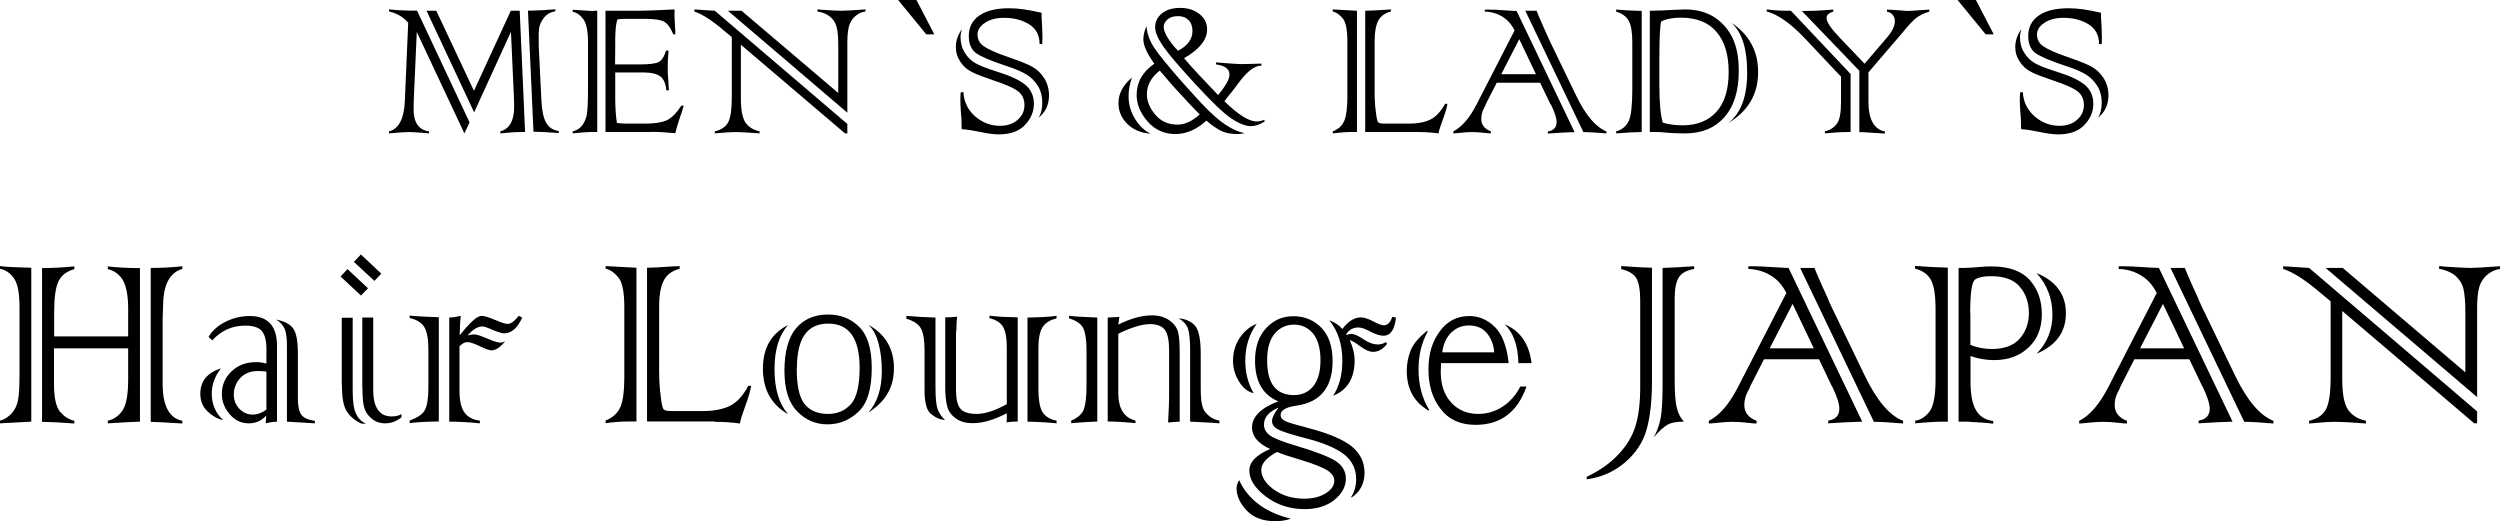
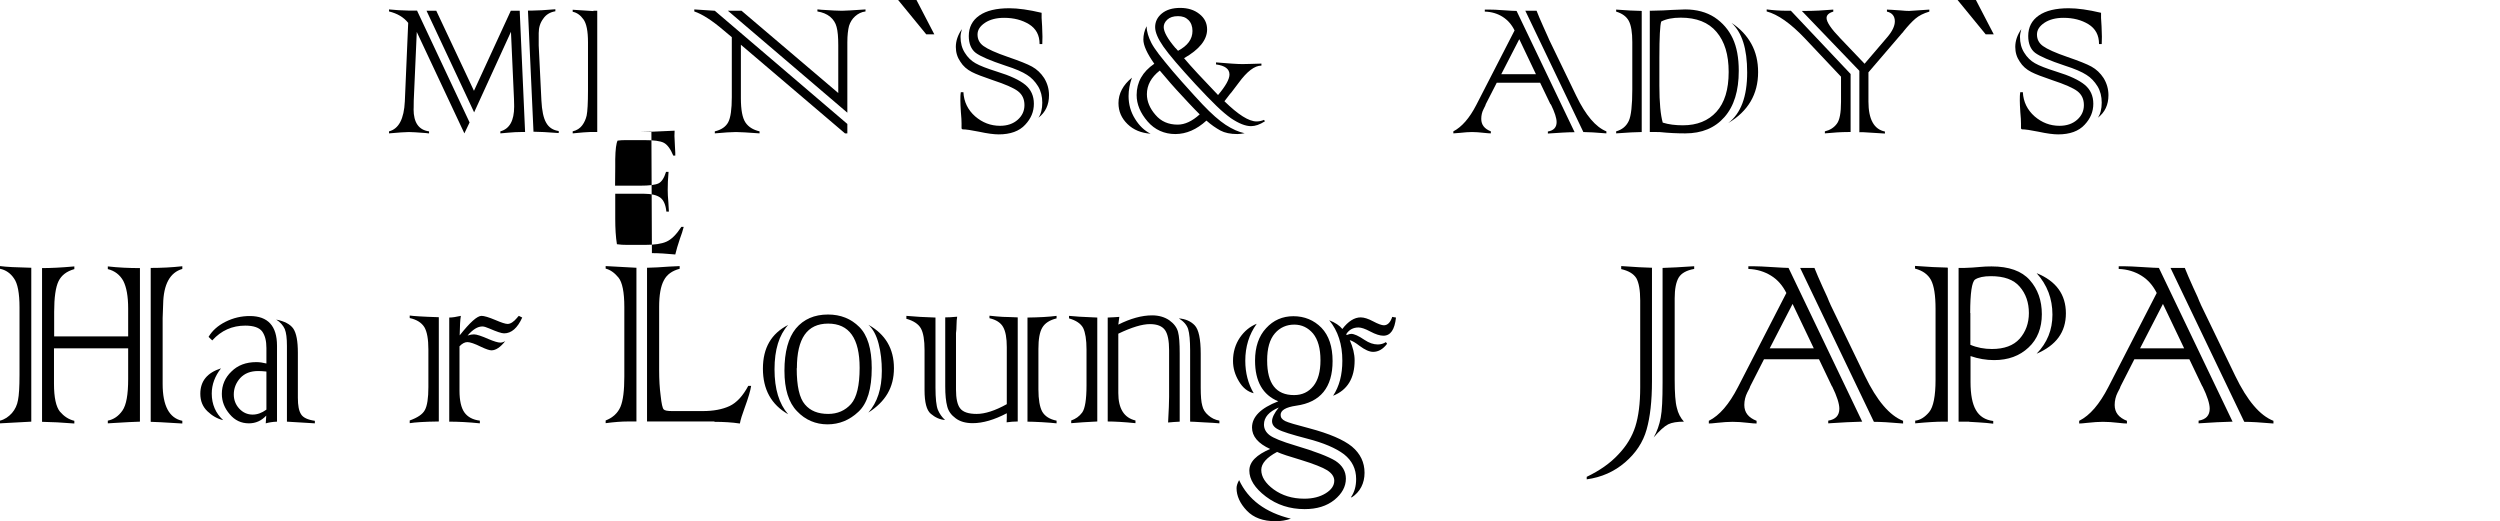
<svg xmlns="http://www.w3.org/2000/svg" id="_レイヤー_2" data-name="レイヤー 2" viewBox="0 0 148.64 30.98">
  <g id="Layer_1" data-name="Layer 1">
    <g>
      <g>
        <path d="m1.86,15.93v9.14l-1.86.1v-.16c.28-.07.51-.23.71-.45.19-.22.31-.48.36-.77.06-.29.09-.79.09-1.51v-4c0-.85-.11-1.43-.33-1.73-.21-.31-.49-.5-.83-.57v-.16c.36.05.98.08,1.86.1Zm6.46,0v9.14c-.25,0-.89.04-1.91.1v-.16c.35-.07.64-.27.87-.6s.34-.95.34-1.87v-1.83H3.21v2.11c0,.81.12,1.36.35,1.65.24.28.52.47.86.55v.16c-.72-.06-1.36-.09-1.92-.1v-9.14c.51,0,1.15-.03,1.92-.1v.16c-.46.13-.77.37-.94.72s-.26.96-.26,1.83v1.45h4.4v-1.66c0-.72-.1-1.27-.29-1.64-.2-.36-.51-.6-.92-.7v-.16c.62.07,1.26.1,1.91.1Zm.64,9.14v-9.14c.62,0,1.25-.03,1.88-.1v.16c-.73.21-1.12.91-1.14,2.1l-.03.82v3.92c0,1.29.39,2.03,1.17,2.19v.16c-1.1-.07-1.73-.1-1.88-.1Z" />
        <path d="m13.14,21.9c-.36.46-.55.96-.55,1.5,0,.64.23,1.17.68,1.58-.35-.08-.66-.26-.94-.53-.28-.27-.42-.61-.42-1.04,0-.75.41-1.25,1.23-1.51Zm2.7-.29v-.92c0-.42-.08-.74-.25-.98-.17-.23-.51-.35-1.01-.35-.77,0-1.43.29-1.96.88l-.22-.21c.21-.36.55-.67,1.01-.9.46-.23.94-.34,1.44-.34,1.08,0,1.62.59,1.62,1.77v4.51c-.27.01-.49.05-.67.1l.03-.46c-.29.31-.63.46-1.03.46-.46,0-.84-.18-1.14-.54-.31-.36-.47-.76-.47-1.21,0-.52.19-.97.57-1.33.37-.37.86-.56,1.48-.56.2,0,.39.03.59.08Zm0,2.74v-2.26c-.19-.02-.35-.03-.49-.03-.46,0-.81.14-1.07.42-.25.28-.38.61-.38.97,0,.33.11.61.32.84.22.24.49.36.8.36.28,0,.55-.1.81-.29Zm2.88.82l-1.66-.1v-4.5c0-.46-.04-.79-.13-1.01-.1-.22-.27-.41-.51-.56.5.1.84.28,1.02.54.18.27.27.74.27,1.43v2.68c0,.46.06.78.19.98.12.2.4.33.82.39v.16Z" />
-         <path d="m20.66,16l1.22,1.14-.42.43-1.21-1.13.41-.44Zm-.34,6.91v-4.02h.65v4.33c0,.64.06,1.09.19,1.36.12.28.32.49.61.61h-.27c-.39-.17-.68-.42-.88-.73-.2-.31-.29-.82-.29-1.54Zm1.14-7.78l1.21,1.14-.41.43-1.22-1.13.42-.44Zm.08,7.92v-4.17h.65v4.3c0,1.05.37,1.58,1.1,1.58.24,0,.43-.05.58-.14v.19c-.29.24-.62.36-.97.36-.32,0-.6-.1-.81-.29-.24-.2-.38-.42-.44-.67-.07-.24-.1-.63-.1-1.16Z" />
        <path d="m26.09,18.88v6.18c-.85.01-1.43.05-1.73.1v-.16c.47-.17.77-.37.9-.62.14-.25.21-.71.21-1.36v-2.24c0-.62-.08-1.06-.24-1.33-.17-.27-.46-.45-.87-.54v-.15c.18.03.75.07,1.73.1Zm.62,6.18v-6.18c.19,0,.42-.04.69-.1-.04.23-.06.61-.07,1.16.61-.77,1.04-1.16,1.3-1.16.15,0,.43.08.83.25.35.15.59.23.72.23.17,0,.36-.12.56-.36.02-.02.03-.03.03-.04,0,0,.03-.04.08-.08l.2.1c-.28.62-.64.94-1.08.94-.15,0-.44-.1-.88-.29-.18-.08-.32-.12-.41-.12-.28,0-.57.18-.88.54.15-.05.28-.07.38-.07.16,0,.46.1.89.29.31.13.54.2.68.2.09,0,.19-.03.29-.09-.28.36-.56.55-.82.55-.12,0-.32-.07-.6-.2-.4-.2-.68-.29-.83-.29s-.31.08-.47.25v2.64c0,.59.1,1.02.29,1.29.19.27.5.44.92.49v.16c-.68-.07-1.29-.1-1.83-.1Z" />
        <path d="m36.01,15.82l1.83.1v9.14h-.54c-.33,0-.76.03-1.29.1v-.16c.43-.17.72-.44.88-.81.16-.38.23-.98.23-1.8v-4.14c0-.88-.12-1.47-.35-1.75-.24-.29-.49-.46-.76-.53v-.16Zm6.47,9.24h-4.01v-9.14c.39-.01.83-.03,1.32-.07.45-.02.66-.03.62-.03v.16c-.45.12-.76.34-.94.69-.19.35-.28.88-.28,1.57v3.77c0,.57.03,1.07.09,1.52.05.47.11.74.18.81.06.07.23.1.5.1h1.82c.64,0,1.17-.1,1.6-.3.42-.2.79-.6,1.11-1.2h.17c-.04.28-.17.72-.39,1.32-.14.38-.24.69-.28.92-.47-.07-.97-.1-1.51-.1Z" />
        <path d="m46.86,19.32c-.54.6-.81,1.47-.81,2.64s.27,2.05.81,2.67c-1-.57-1.5-1.47-1.5-2.71s.5-2.09,1.5-2.6Zm-.22,2.72c0-1.12.23-1.96.68-2.51.46-.55,1.1-.83,1.91-.83.75,0,1.37.25,1.86.74s.74,1.3.74,2.44c0,1.24-.26,2.11-.79,2.6-.53.5-1.14.75-1.84.75s-1.32-.26-1.81-.78c-.5-.51-.75-1.31-.75-2.4Zm.73-.14c0,1.06.16,1.77.49,2.15.32.38.78.56,1.38.56.56,0,1.01-.2,1.36-.59.34-.39.51-1.11.51-2.15,0-1.75-.62-2.63-1.87-2.63s-1.86.88-1.86,2.65Zm4.26,2.63c.53-.6.8-1.42.8-2.48,0-.57-.06-1.11-.19-1.61-.13-.51-.34-.89-.61-1.13,1.01.56,1.52,1.42,1.52,2.58s-.51,1.99-1.52,2.64Z" />
        <path d="m53.89,18.93v-.15c.52.05,1.1.08,1.73.1v4.16c0,.65.05,1.09.14,1.32.1.24.24.44.43.61-.31-.02-.59-.15-.85-.37-.25-.21-.37-.68-.37-1.4v-2.38c0-.6-.07-1.03-.22-1.3-.15-.26-.44-.45-.87-.57Zm6.62-.05v6.18c-.22,0-.44.02-.66.05,0-.06.01-.15.01-.25s0-.2,0-.29c-.74.39-1.42.59-2.03.59-.42,0-.76-.1-1.01-.29-.26-.19-.43-.42-.5-.7-.08-.29-.12-.69-.12-1.2v-4.1c.17,0,.41-.01.71-.04-.02.12-.04.29-.04.53,0,.16-.01.3-.03.44v3.36c0,.53.08.9.24,1.11.17.23.5.34.99.34s1.09-.19,1.79-.58v-3.39c0-.54-.07-.94-.22-1.2-.14-.25-.41-.43-.81-.52v-.15c.29.03.56.06.8.07.24,0,.53.02.87.03Zm.58,6.18v-6.18c.7-.01,1.28-.04,1.73-.1v.15c-.41.1-.69.28-.85.55-.16.27-.23.69-.23,1.27v2.4c0,.61.08,1.06.23,1.33.16.27.44.45.85.53v.16c-.2-.02-.49-.05-.88-.07s-.67-.03-.86-.03Z" />
        <path d="m65.24,18.88v6.18c-.6.03-1.11.06-1.55.1v-.16c.26-.09.48-.24.65-.47.17-.23.26-.77.26-1.62v-2.13c0-.58-.07-1.01-.2-1.28-.14-.26-.42-.45-.84-.57v-.15c.27.03.83.07,1.68.1Zm.62,6.18v-6.18c.31-.01.54-.03.69-.04l-.06.46c.72-.36,1.39-.55,2.01-.55.4,0,.74.1,1.02.29.28.2.45.43.52.69.07.26.1.68.1,1.27v4.07c-.24.01-.47.03-.69.05.04-.72.06-1.23.06-1.52v-2.77c0-.57-.08-.97-.24-1.2-.17-.24-.47-.36-.9-.36-.46,0-1.09.19-1.88.57v3.53c0,.92.34,1.47,1.02,1.63v.16c-.69-.07-1.25-.1-1.66-.1Zm4.9,0v-4.23c0-.58-.04-1.01-.12-1.27-.08-.24-.26-.45-.55-.63.39.03.71.17.94.41.24.25.36.81.36,1.69v2.02c0,.5.03.85.09,1.06.05.23.17.42.36.58.19.17.4.27.66.32v.16c-.19-.02-.51-.04-.95-.06-.44-.03-.7-.04-.78-.04Z" />
        <path d="m74.72,19.25c-.46.64-.68,1.37-.68,2.2,0,.72.17,1.37.5,1.93-.36-.09-.65-.32-.88-.71-.23-.38-.35-.78-.35-1.21,0-.53.14-.99.41-1.39.27-.39.6-.66,1-.82Zm-1.05,9.29c.54,1.17,1.57,1.93,3.08,2.3-.29.1-.6.15-.91.15-.74,0-1.31-.21-1.71-.63-.4-.42-.61-.87-.61-1.34,0-.13.05-.29.15-.47Zm1.86-1.84c-.73-.33-1.09-.76-1.09-1.28,0-.64.52-1.16,1.56-1.56-.92-.38-1.38-1.18-1.38-2.42,0-.81.22-1.46.66-1.93.43-.47.97-.71,1.62-.71s1.22.23,1.67.69c.44.46.66,1.12.66,1.98,0,1.56-.72,2.45-2.16,2.65-.62.09-.93.27-.93.55,0,.16.09.27.26.36.18.09.66.23,1.43.43,1.21.32,2.06.69,2.55,1.09.5.42.75.94.75,1.56s-.26,1.14-.77,1.47l-.03-.03c.2-.29.3-.64.3-1.07,0-.6-.24-1.09-.72-1.47-.49-.37-1.22-.68-2.19-.93-.92-.24-1.5-.42-1.73-.55-.24-.12-.36-.29-.36-.49s.13-.48.4-.81c-.58.24-.88.58-.88,1.01,0,.25.11.46.33.63.22.17.73.38,1.54.62,1.18.35,1.97.66,2.38.91.41.27.62.62.62,1.06,0,.47-.23.89-.68,1.26-.46.37-1.05.55-1.77.55-.88,0-1.65-.25-2.31-.75s-.98-1.02-.98-1.54.42-.94,1.27-1.3Zm.4.17c-.62.33-.94.69-.94,1.07,0,.41.25.8.74,1.16.5.36,1.1.55,1.82.55.51,0,.93-.11,1.27-.32.34-.21.51-.46.51-.75,0-.23-.14-.44-.42-.62-.27-.17-.8-.38-1.58-.62-.68-.2-1.14-.35-1.4-.47Zm-.59-5.43c0,1.37.53,2.05,1.6,2.05.48,0,.86-.18,1.15-.54.28-.35.42-.86.42-1.53,0-.71-.15-1.23-.44-1.59-.3-.35-.67-.53-1.12-.53s-.85.17-1.15.52c-.31.36-.46.89-.46,1.6Zm7.43-2.6l.23.04c-.08.72-.32,1.08-.75,1.08-.2,0-.46-.08-.78-.25-.3-.16-.53-.24-.7-.24-.31,0-.56.13-.73.4l.03.05c.12-.05.21-.07.27-.07.17,0,.44.12.79.36.27.18.53.27.79.27.18,0,.34-.05.48-.14l.07.1c-.24.32-.52.48-.83.48-.22,0-.49-.12-.81-.36-.23-.18-.42-.29-.58-.34.19.42.29.83.29,1.21,0,1.06-.43,1.76-1.28,2.1.37-.56.55-1.25.55-2.08,0-.98-.26-1.78-.78-2.41.36.14.62.32.78.52.35-.46.72-.69,1.09-.69.2,0,.45.08.73.23.3.16.52.24.65.24.22,0,.39-.17.5-.51Z" />
-         <path d="m84.98,24.37l-.03.05c-.87-.5-1.31-1.29-1.31-2.37,0-.42.08-.82.23-1.21.16-.39.48-.78.98-1.17l.04.04c-.36.63-.55,1.39-.55,2.27s.21,1.71.63,2.38Zm4.72-2.78h-4.02c-.01.29-.02.47-.02.53,0,.75.21,1.36.62,1.81.41.45.95.68,1.6.68.54,0,1.03-.15,1.47-.44.44-.29.79-.69,1.04-1.19h.37c-.53,1.52-1.54,2.28-3.03,2.28-.9,0-1.59-.31-2.07-.94-.49-.62-.73-1.4-.73-2.35s.23-1.67.68-2.28c.44-.6,1.03-.9,1.74-.9.58,0,1.09.22,1.53.65.43.43.71,1.14.82,2.15Zm-3.95-.64h3.09c-.03-.42-.16-.79-.41-1.11-.25-.32-.62-.49-1.09-.49-.42,0-.78.15-1.07.44s-.46.68-.52,1.15Zm5.3.64h-.77c-.03-1.05-.3-1.82-.82-2.31.93.39,1.46,1.16,1.6,2.31Z" />
        <path d="m98.22,15.93v6.73c0,1.19-.11,2.14-.32,2.88-.21.75-.64,1.4-1.28,1.95s-1.4.89-2.28,1.01v-.15c.77-.37,1.4-.81,1.88-1.33.48-.5.82-1.06,1.01-1.66.19-.6.29-1.38.29-2.32v-5.18c0-.61-.08-1.05-.23-1.32-.17-.27-.47-.44-.9-.54v-.18c.82.06,1.43.09,1.84.1Zm2.51-.1v.16c-.45.08-.76.25-.92.51-.16.27-.24.68-.24,1.24v4.83c0,.8.04,1.36.13,1.68.07.32.22.6.42.82-.4,0-.72.05-.94.16-.23.12-.52.38-.86.78.2-.35.34-.75.42-1.18.08-.41.11-1.1.11-2.08v-6.82c.47-.01,1.09-.05,1.87-.1Z" />
        <path d="m108.92,22.97l-.77-1.61h-3.27l-.82,1.61-.04.11s-.05.09-.13.25c-.12.24-.18.49-.18.75,0,.44.24.75.73.94v.16c-.1,0-.27-.01-.51-.04-.34-.04-.65-.06-.92-.06-.25,0-.56.02-.92.06-.25.03-.41.04-.49.04v-.16c.64-.32,1.21-.99,1.73-2l2.88-5.6c-.22-.44-.52-.79-.91-1.03s-.83-.38-1.35-.4v-.16h.3c.27,0,.64.02,1.12.05.5.03.82.05.97.05l4.38,9.14c-.56.01-1.23.05-2.02.1v-.16c.44-.07.66-.31.66-.71,0-.29-.14-.74-.43-1.33Zm-3.7-2.26h2.62l-1.26-2.64-1.36,2.64Zm6.19,4.36l-4.38-9.14h.85c.12.3.28.68.49,1.14.23.49.36.78.39.88.03.05.05.11.08.18l2.04,4.22c.71,1.47,1.47,2.36,2.27,2.67v.16c-.79-.07-1.36-.1-1.73-.1Z" />
        <path d="m115.81,15.93v9.14h-.29c-.37,0-.92.03-1.65.1v-.16c.3-.03.58-.21.83-.51s.38-.95.38-1.92v-4.22c0-.8-.09-1.37-.27-1.71-.18-.33-.49-.56-.95-.68v-.16c.77.06,1.41.09,1.93.1Zm1.27,9.14h-.63v-9.14c.14,0,.26,0,.34,0,.33-.01.65-.03.95-.06.2-.02.42-.03.67-.03,1.03,0,1.79.27,2.27.81.48.54.72,1.22.72,2.03s-.26,1.49-.79,1.98c-.53.5-1.21.75-2.05.75-.47,0-.94-.08-1.4-.24v1.54c0,.76.11,1.31.32,1.67.21.37.55.59,1.03.65v.16c-.24-.03-.54-.06-.9-.08l-.52-.03Zm.07-6.46v1.89c.4.17.83.25,1.28.25.73,0,1.28-.2,1.65-.61.36-.41.55-.92.55-1.53s-.18-1.15-.55-1.57c-.36-.42-.93-.62-1.71-.62-.43,0-.74.07-.94.2-.19.14-.29.8-.29,1.99Zm3.94,2.42c.63-.65.94-1.42.94-2.32,0-.95-.31-1.77-.94-2.47,1.16.47,1.74,1.27,1.74,2.39s-.58,1.9-1.74,2.4Z" />
        <path d="m130.94,22.97l-.77-1.61h-3.27l-.82,1.61-.04.11s-.05.09-.13.25c-.12.24-.18.49-.18.75,0,.44.24.75.73.94v.16c-.1,0-.27-.01-.51-.04-.34-.04-.65-.06-.92-.06-.25,0-.56.02-.92.06-.25.03-.41.04-.49.04v-.16c.64-.32,1.21-.99,1.73-2l2.88-5.6c-.22-.44-.52-.79-.91-1.03s-.83-.38-1.35-.4v-.16h.3c.27,0,.64.02,1.12.05.5.03.82.05.97.05l4.38,9.14c-.56.01-1.23.05-2.02.1v-.16c.44-.07.66-.31.66-.71,0-.29-.14-.74-.43-1.33Zm-3.7-2.26h2.62l-1.26-2.64-1.36,2.64Zm6.19,4.36l-4.38-9.14h.85c.12.3.28.68.49,1.14.23.49.36.78.39.88.03.05.05.11.08.18l2.04,4.22c.71,1.47,1.47,2.36,2.27,2.67v.16c-.79-.07-1.36-.1-1.73-.1Z" />
-         <path d="m137.29,15.93l9.99,8.53v.71h-.17l-7.85-6.68v4.03c0,.88.11,1.49.34,1.83.23.34.58.56,1.07.67v.16c-.87-.07-1.47-.1-1.78-.1-.35,0-.88.03-1.6.1v-.16c.5-.12.83-.35,1.01-.7s.27-.98.27-1.87v-4.53s-.63-.53-.63-.53c-.87-.74-1.6-1.21-2.19-1.4v-.16l1.55.1Zm9.99,7.68l-9.01-7.68h1.02l7.29,6.21v-3.6c0-.6-.04-1.06-.12-1.39-.08-.31-.25-.56-.49-.77-.25-.2-.57-.33-.95-.4v-.16s.11,0,.3.03c.76.05,1.27.08,1.54.08.25,0,.84-.03,1.78-.1v.16c-.3.04-.56.17-.79.37-.22.2-.37.44-.45.73-.08.29-.12.71-.12,1.24v5.29Z" />
      </g>
      <g>
        <path d="m24.8.64l3.12,6.64-.31.65-2.83-6.03-.18,4.08c0,.41-.01.58-.01.51,0,.8.31,1.24.92,1.32v.12s-.07,0-.19-.02c-.51-.04-.85-.06-1.01-.06-.22,0-.61.03-1.18.08v-.12c.58-.15.89-.74.94-1.78l.2-4.67c-.27-.34-.65-.56-1.14-.68v-.12c.37.04.76.06,1.18.07h.5Zm3.38,4.76l2.19-4.76h.53l.32,7.21h-.27c-.19,0-.44.01-.75.04l-.45.04v-.12c.55-.15.82-.64.82-1.47,0,.01,0-.14-.01-.46l-.18-3.99-2.19,4.79-2.83-6.04h.58l2.24,4.76Zm3.54,2.44l-.33-7.21h.23c.33,0,.8-.03,1.4-.08v.12c-.31.05-.56.2-.72.44-.18.24-.27.52-.27.86v.73s.16,3.27.16,3.27c.03.6.12,1.04.28,1.32.16.29.41.45.75.5v.12c-.67-.05-1.18-.08-1.51-.08Z" />
-         <path d="m35.28.64h.23v7.21h-.45c-.16,0-.5.03-1.01.08v-.12c.25-.06.43-.18.56-.35.13-.17.22-.37.27-.59.05-.24.08-.74.08-1.5v-2.86c0-.66-.09-1.11-.27-1.36s-.39-.4-.64-.45v-.12c.28.02.69.05,1.24.08Zm3.45,7.21h-2.73V.64h1.99c.37,0,1.08-.03,2.12-.08,0,.14-.01.24-.01.31,0,.09.01.3.03.64.01.22.02.34.02.36v.17h-.12c-.16-.39-.35-.65-.56-.76-.21-.11-.6-.16-1.18-.16h-1.09c-.17,0-.33.01-.48.03-.08.15-.13.52-.14,1.11v.46s-.01,1.11-.01,1.11h1.48c.56,0,.93-.05,1.11-.14s.33-.32.44-.68h.15c-.04.41-.05.77-.05,1.07,0,.19.01.44.04.75,0,.09.02.27.03.54h-.15c-.04-.4-.16-.68-.36-.83-.21-.15-.53-.23-.96-.23h-1.72v1.49c0,.57.03,1.08.1,1.51.19.03.4.04.62.04h1.04c.56,0,.99-.06,1.28-.19.3-.13.6-.43.89-.88h.14c-.05.21-.13.45-.23.72-.12.36-.21.66-.27.92-.52-.05-.98-.08-1.39-.08Z" />
+         <path d="m35.28.64h.23v7.21h-.45c-.16,0-.5.03-1.01.08v-.12c.25-.06.43-.18.56-.35.13-.17.22-.37.27-.59.05-.24.08-.74.08-1.5v-2.86c0-.66-.09-1.11-.27-1.36s-.39-.4-.64-.45v-.12c.28.02.69.05,1.24.08Zm3.45,7.21h-2.73h1.99c.37,0,1.08-.03,2.12-.08,0,.14-.01.24-.01.31,0,.09.01.3.03.64.01.22.02.34.02.36v.17h-.12c-.16-.39-.35-.65-.56-.76-.21-.11-.6-.16-1.18-.16h-1.09c-.17,0-.33.01-.48.03-.08.15-.13.52-.14,1.11v.46s-.01,1.11-.01,1.11h1.48c.56,0,.93-.05,1.11-.14s.33-.32.44-.68h.15c-.04.41-.05.77-.05,1.07,0,.19.01.44.04.75,0,.09.02.27.03.54h-.15c-.04-.4-.16-.68-.36-.83-.21-.15-.53-.23-.96-.23h-1.72v1.49c0,.57.03,1.08.1,1.51.19.03.4.04.62.04h1.04c.56,0,.99-.06,1.28-.19.3-.13.6-.43.89-.88h.14c-.05.21-.13.45-.23.72-.12.36-.21.66-.27.92-.52-.05-.98-.08-1.39-.08Z" />
        <path d="m42.5.64l7.88,6.73v.56h-.14l-6.19-5.27v3.18c0,.69.09,1.17.27,1.44s.46.44.84.53v.12c-.69-.05-1.16-.08-1.4-.08-.28,0-.7.03-1.26.08v-.12c.39-.09.66-.28.8-.55s.21-.77.21-1.48v-3.57s-.5-.42-.5-.42c-.68-.58-1.26-.95-1.73-1.11v-.12l1.22.08Zm7.88,6.06l-7.1-6.06h.81l5.75,4.89v-2.84c0-.47-.03-.84-.1-1.09-.06-.24-.19-.44-.39-.61-.2-.16-.45-.26-.75-.31v-.12s.08,0,.24.02c.6.04,1,.06,1.22.06.2,0,.66-.03,1.4-.08v.12c-.24.03-.44.13-.62.29-.17.15-.29.35-.36.57-.06.23-.1.56-.1.98v4.17Z" />
        <path d="m55.55,2.04h-.48l-1.67-2.04h1.09l1.06,2.04Z" />
        <path d="m57.12,5.48h.16c.03.58.27,1.06.7,1.44.43.37.92.56,1.48.56.43,0,.78-.12,1.05-.36s.4-.53.4-.87c0-.36-.13-.63-.39-.83-.25-.19-.75-.41-1.48-.65-.59-.2-1.01-.36-1.26-.49-.29-.15-.52-.35-.68-.61-.18-.26-.27-.55-.27-.88,0-.36.12-.71.36-1.06-.05.18-.08.33-.08.46,0,.36.08.67.25.94.17.28.39.49.64.63.26.15.68.31,1.28.5.78.24,1.34.5,1.69.79.33.28.5.65.5,1.12s-.17.88-.52,1.25c-.35.38-.88.57-1.57.57-.28,0-.67-.05-1.18-.16-.44-.09-.77-.14-.98-.14l-.05-.05c0-.08,0-.18,0-.3,0-.15-.01-.37-.04-.68-.02-.31-.03-.53-.03-.68,0-.2,0-.36.03-.51Zm4.83-2.86h-.14c0-.53-.21-.92-.63-1.18-.41-.25-.9-.38-1.48-.38-.46,0-.84.1-1.13.29-.3.2-.45.43-.45.7,0,.29.12.52.36.69.25.18.73.4,1.46.65.67.23,1.15.42,1.42.57.29.16.53.39.72.68.19.31.29.65.29,1.02,0,.57-.21,1.02-.63,1.34.15-.21.23-.52.23-.9,0-.36-.08-.69-.25-.97-.18-.29-.4-.52-.66-.68-.26-.17-.69-.36-1.29-.55-.9-.3-1.48-.55-1.76-.76-.27-.21-.41-.55-.41-1,0-.52.21-.93.63-1.22.42-.29,1.01-.43,1.78-.43.52,0,1.16.09,1.92.27v.31c.01.14.02.3.03.49.01.23.02.44.02.62,0,.12,0,.26-.01.44Z" />
        <path d="m67.3,4.62c-.13.37-.2.73-.2,1.09,0,.5.13.95.38,1.35.25.41.56.71.93.89-.56-.04-1.02-.23-1.37-.57-.36-.35-.54-.76-.54-1.25,0-.57.27-1.08.81-1.52Zm4.43,2.55c-.58.53-1.2.8-1.85.8s-1.22-.25-1.65-.75c-.43-.5-.65-1.02-.65-1.57,0-.76.35-1.38,1.05-1.86-.43-.61-.65-1.09-.65-1.44,0-.26.06-.53.19-.79.01.32.11.65.29,1,.1.19.25.41.44.66s.47.59.83,1.02c.12.14.3.35.55.63s.49.55.72.8.4.43.5.54c.53.56.99.96,1.37,1.21.4.26.78.43,1.13.5-.16.03-.3.05-.43.05-.41,0-.75-.07-1.01-.21-.27-.15-.55-.34-.83-.59Zm-2.78-2.97c-.51.4-.76.87-.76,1.4,0,.43.17.84.51,1.23.33.39.77.58,1.32.58.42,0,.86-.2,1.31-.61-.17-.17-.39-.39-.64-.66s-.5-.54-.75-.81-.45-.51-.62-.71c-.22-.26-.34-.4-.36-.42Zm6.19,2.91l.07.1c-.31.2-.58.29-.83.29-.33,0-.73-.16-1.19-.47-.24-.17-.53-.41-.86-.73s-.75-.75-1.25-1.29c-.93-1.01-1.57-1.75-1.91-2.24-.32-.46-.49-.85-.49-1.16s.13-.59.4-.81.63-.33,1.09-.33.84.12,1.14.36c.31.24.46.55.46.92,0,.62-.46,1.19-1.37,1.71.41.49,1.09,1.22,2.02,2.19.45-.53.68-.94.68-1.22,0-.33-.27-.53-.8-.6v-.12c.73.06,1.25.1,1.57.1.07,0,.22,0,.46-.01.27-.01.49-.02.67-.02v.12c-.41,0-.86.35-1.35,1.02l-.44.58s-.04.04-.08.09l-.33.43c.82.8,1.45,1.2,1.91,1.2.15,0,.29-.03.44-.09Zm-5.24-4.25l.14.16c.57-.3.86-.69.86-1.18,0-.27-.08-.49-.24-.65s-.36-.23-.62-.23c-.28,0-.49.07-.64.21s-.21.29-.21.44c0,.28.23.7.7,1.25Z" />
-         <path d="m79.24.56l1.44.08v7.21h-.42c-.26,0-.6.03-1.02.08v-.12c.34-.13.57-.34.69-.64.12-.3.18-.77.18-1.42v-3.27c0-.7-.09-1.16-.27-1.38-.19-.23-.39-.37-.6-.42v-.12Zm5.1,7.29h-3.17V.64c.31,0,.66-.03,1.04-.05.36-.02.52-.03.49-.03v.12c-.35.09-.6.27-.75.54-.15.28-.22.69-.22,1.24v2.97c0,.45.02.85.07,1.2.04.37.09.58.14.64.05.05.18.08.4.08h1.44c.51,0,.93-.08,1.26-.24s.62-.47.88-.94h.14c-.03.22-.13.56-.31,1.04-.11.3-.19.54-.22.72-.37-.05-.77-.08-1.19-.08Z" />
        <path d="m92.18,6.19l-.61-1.27h-2.58l-.65,1.27-.03.09s-.04.07-.1.2c-.1.19-.14.39-.14.59,0,.35.19.59.57.74v.12c-.08,0-.21-.01-.4-.03-.27-.03-.51-.05-.72-.05-.2,0-.44.02-.72.05-.2.02-.33.03-.39.03v-.12c.5-.26.96-.78,1.37-1.58l2.27-4.42c-.17-.35-.41-.62-.71-.81s-.66-.3-1.06-.31v-.12h.24c.21,0,.51.01.88.04.39.03.65.04.77.04l3.45,7.21c-.44,0-.97.04-1.59.08v-.12c.35-.06.52-.25.52-.56,0-.23-.11-.58-.34-1.05Zm-2.92-1.78h2.06l-.99-2.08-1.07,2.08Zm4.88,3.44l-3.45-7.21h.67c.09.24.22.54.38.9.18.39.28.62.31.69.02.04.04.09.06.14l1.61,3.33c.56,1.16,1.16,1.86,1.79,2.11v.12c-.62-.05-1.08-.08-1.37-.08Z" />
        <path d="m97.61.64v7.21c-.32,0-.83.03-1.52.08v-.12c.35-.1.6-.3.75-.62.14-.3.21-.93.21-1.87v-2.82c0-.58-.07-1-.21-1.26-.14-.26-.39-.44-.75-.55v-.12c.59.05,1.1.07,1.52.08Zm.9,7.21h-.42V.64c.63-.01,1.07-.03,1.32-.05.38-.02.64-.03.78-.03.68,0,1.27.16,1.75.47.48.32.84.74,1.08,1.25.24.51.36,1.15.36,1.93,0,1.19-.28,2.1-.85,2.75-.57.65-1.35.97-2.33.97-.46,0-.97-.02-1.54-.08-.02,0-.07,0-.14,0Zm.26-6.57c-.07.21-.11.92-.11,2.15v1.67c0,1,.07,1.73.2,2.19.35.11.75.16,1.2.16.84,0,1.51-.27,1.99-.8.49-.54.73-1.33.73-2.37s-.24-1.81-.72-2.38-1.19-.85-2.13-.85c-.49,0-.87.08-1.16.23Zm3.98,6.04c.76-.58,1.13-1.58,1.13-3.01s-.31-2.38-.93-2.95c.52.34.91.76,1.18,1.25s.4,1.05.4,1.68c0,1.31-.59,2.32-1.78,3.03Z" />
        <path d="m106.48.64l3.55,3.76v3.45h-.16c-.4,0-.85.03-1.37.08v-.12c.3-.07.54-.22.71-.45.17-.22.25-.66.25-1.3v-1.5l-2.17-2.3c-.83-.87-1.58-1.4-2.25-1.58v-.12c.38.05.79.08,1.23.08h.22Zm4.07,7.21v-3.64l-3.42-3.56h.19c.54,0,1.1-.03,1.68-.08v.12c-.27.08-.4.21-.4.38,0,.24.27.64.82,1.21l1.44,1.51,1.35-1.58c.3-.35.45-.67.45-.94,0-.31-.16-.51-.47-.58v-.12c.11,0,.39.02.83.05.19.02.35.03.49.03.08,0,.48-.03,1.2-.08v.12c-.34.1-.62.24-.83.42-.21.18-.44.43-.7.75-.01.03-.05.07-.1.12l-1.99,2.32v1.74c0,1.05.33,1.65.98,1.78v.12c-.83-.05-1.26-.08-1.29-.08h-.25Z" />
        <path d="m118.54,2.04h-.48l-1.67-2.04h1.09l1.06,2.04Z" />
        <path d="m120.11,5.48h.16c.03.58.27,1.06.7,1.44.43.37.92.56,1.48.56.43,0,.78-.12,1.05-.36s.4-.53.4-.87c0-.36-.13-.63-.39-.83-.25-.19-.75-.41-1.48-.65-.59-.2-1.01-.36-1.26-.49-.29-.15-.52-.35-.68-.61-.18-.26-.27-.55-.27-.88,0-.36.12-.71.36-1.06-.05.18-.08.33-.08.46,0,.36.08.67.25.94.17.28.39.49.64.63.26.15.68.31,1.28.5.78.24,1.34.5,1.69.79.33.28.5.65.5,1.12s-.17.88-.52,1.25c-.35.38-.88.57-1.57.57-.28,0-.67-.05-1.18-.16-.44-.09-.77-.14-.98-.14l-.05-.05c0-.08,0-.18,0-.3,0-.15-.01-.37-.04-.68-.02-.31-.03-.53-.03-.68,0-.2,0-.36.03-.51Zm4.83-2.86h-.14c0-.53-.21-.92-.63-1.18-.41-.25-.9-.38-1.48-.38-.46,0-.84.1-1.13.29-.3.2-.45.43-.45.7,0,.29.12.52.36.69.25.18.73.4,1.46.65.67.23,1.15.42,1.42.57.29.16.53.39.72.68.19.31.29.65.29,1.02,0,.57-.21,1.02-.63,1.34.15-.21.23-.52.23-.9,0-.36-.08-.69-.25-.97-.18-.29-.4-.52-.66-.68-.26-.17-.69-.36-1.29-.55-.9-.3-1.48-.55-1.76-.76-.27-.21-.41-.55-.41-1,0-.52.21-.93.63-1.22.42-.29,1.01-.43,1.78-.43.52,0,1.16.09,1.92.27v.31c.01.14.02.3.03.49.01.23.02.44.02.62,0,.12,0,.26-.01.44Z" />
      </g>
    </g>
  </g>
</svg>